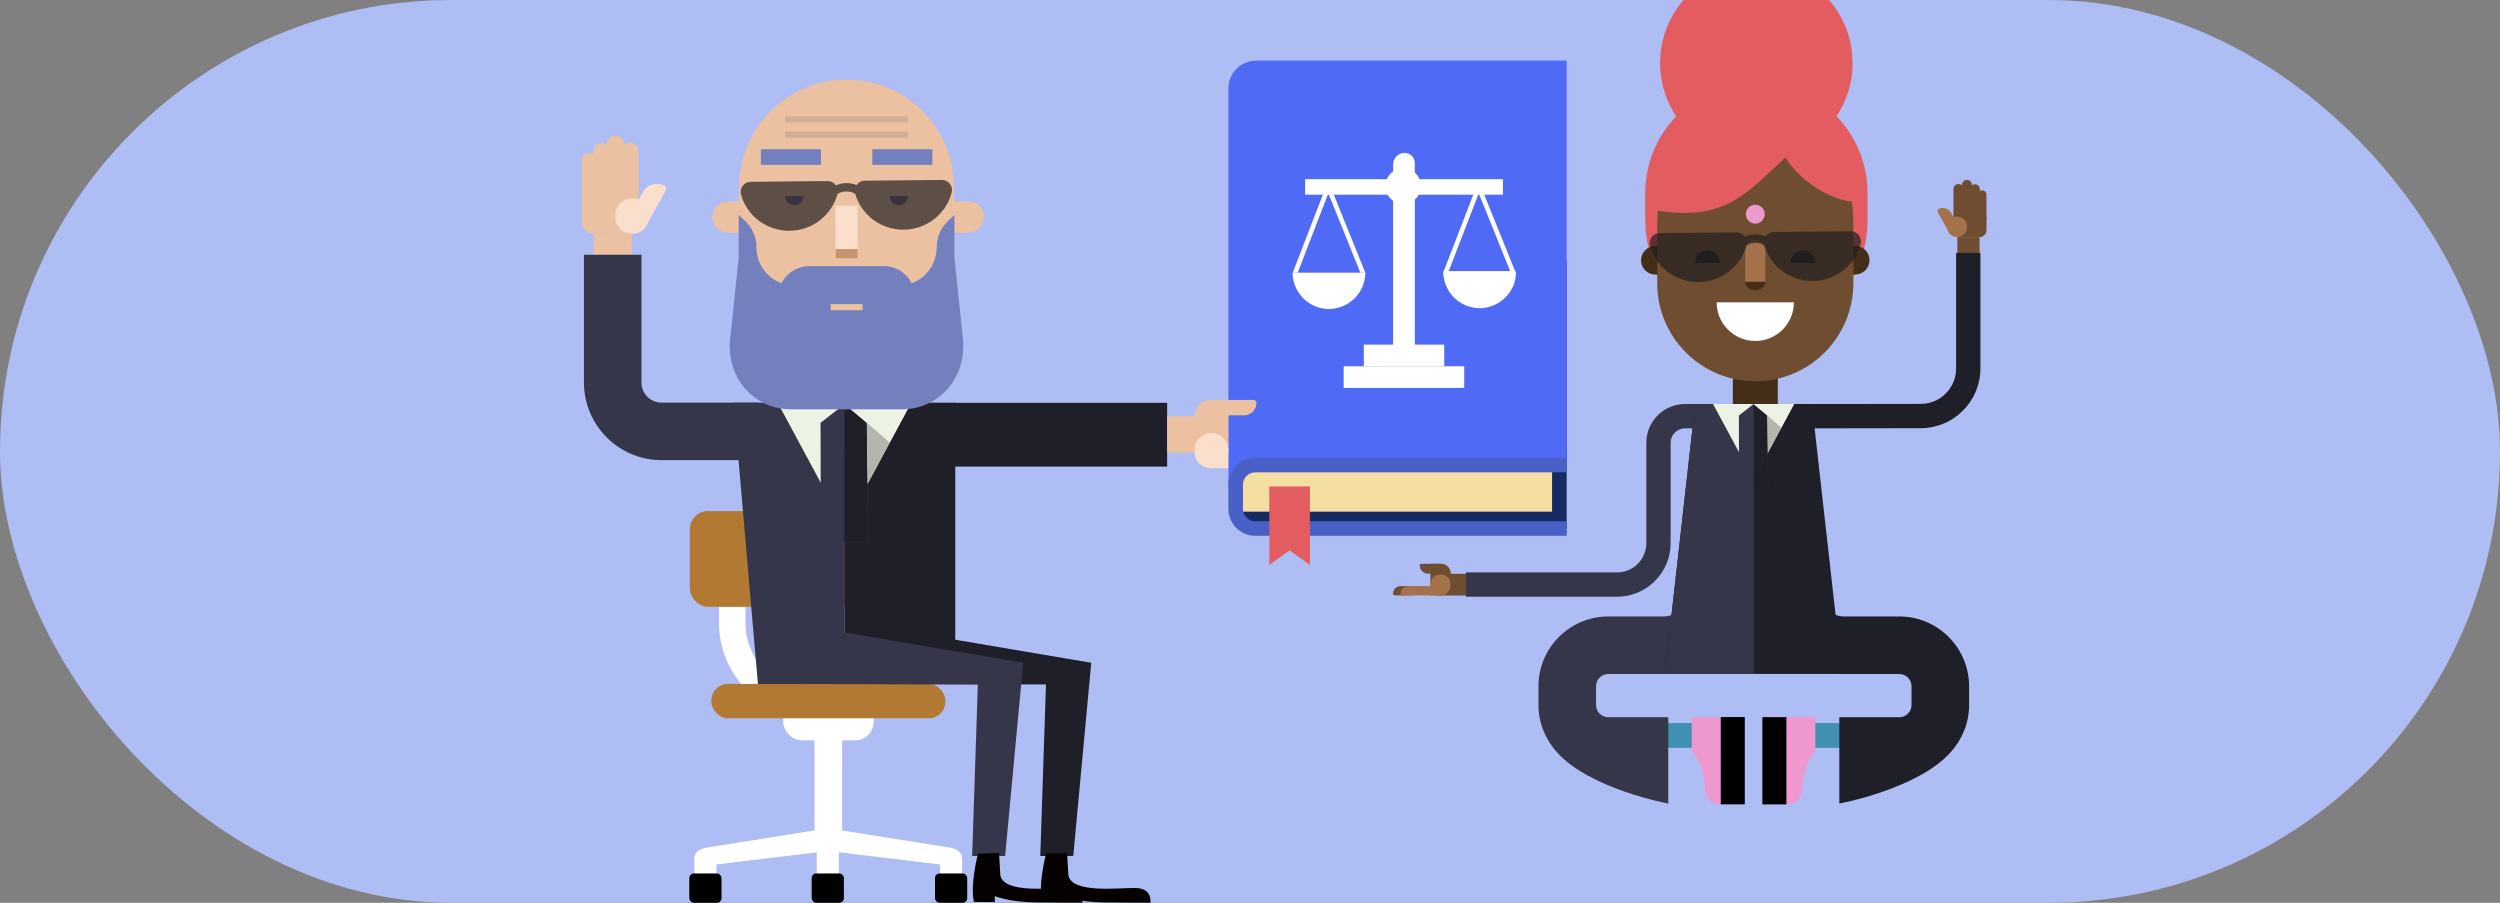
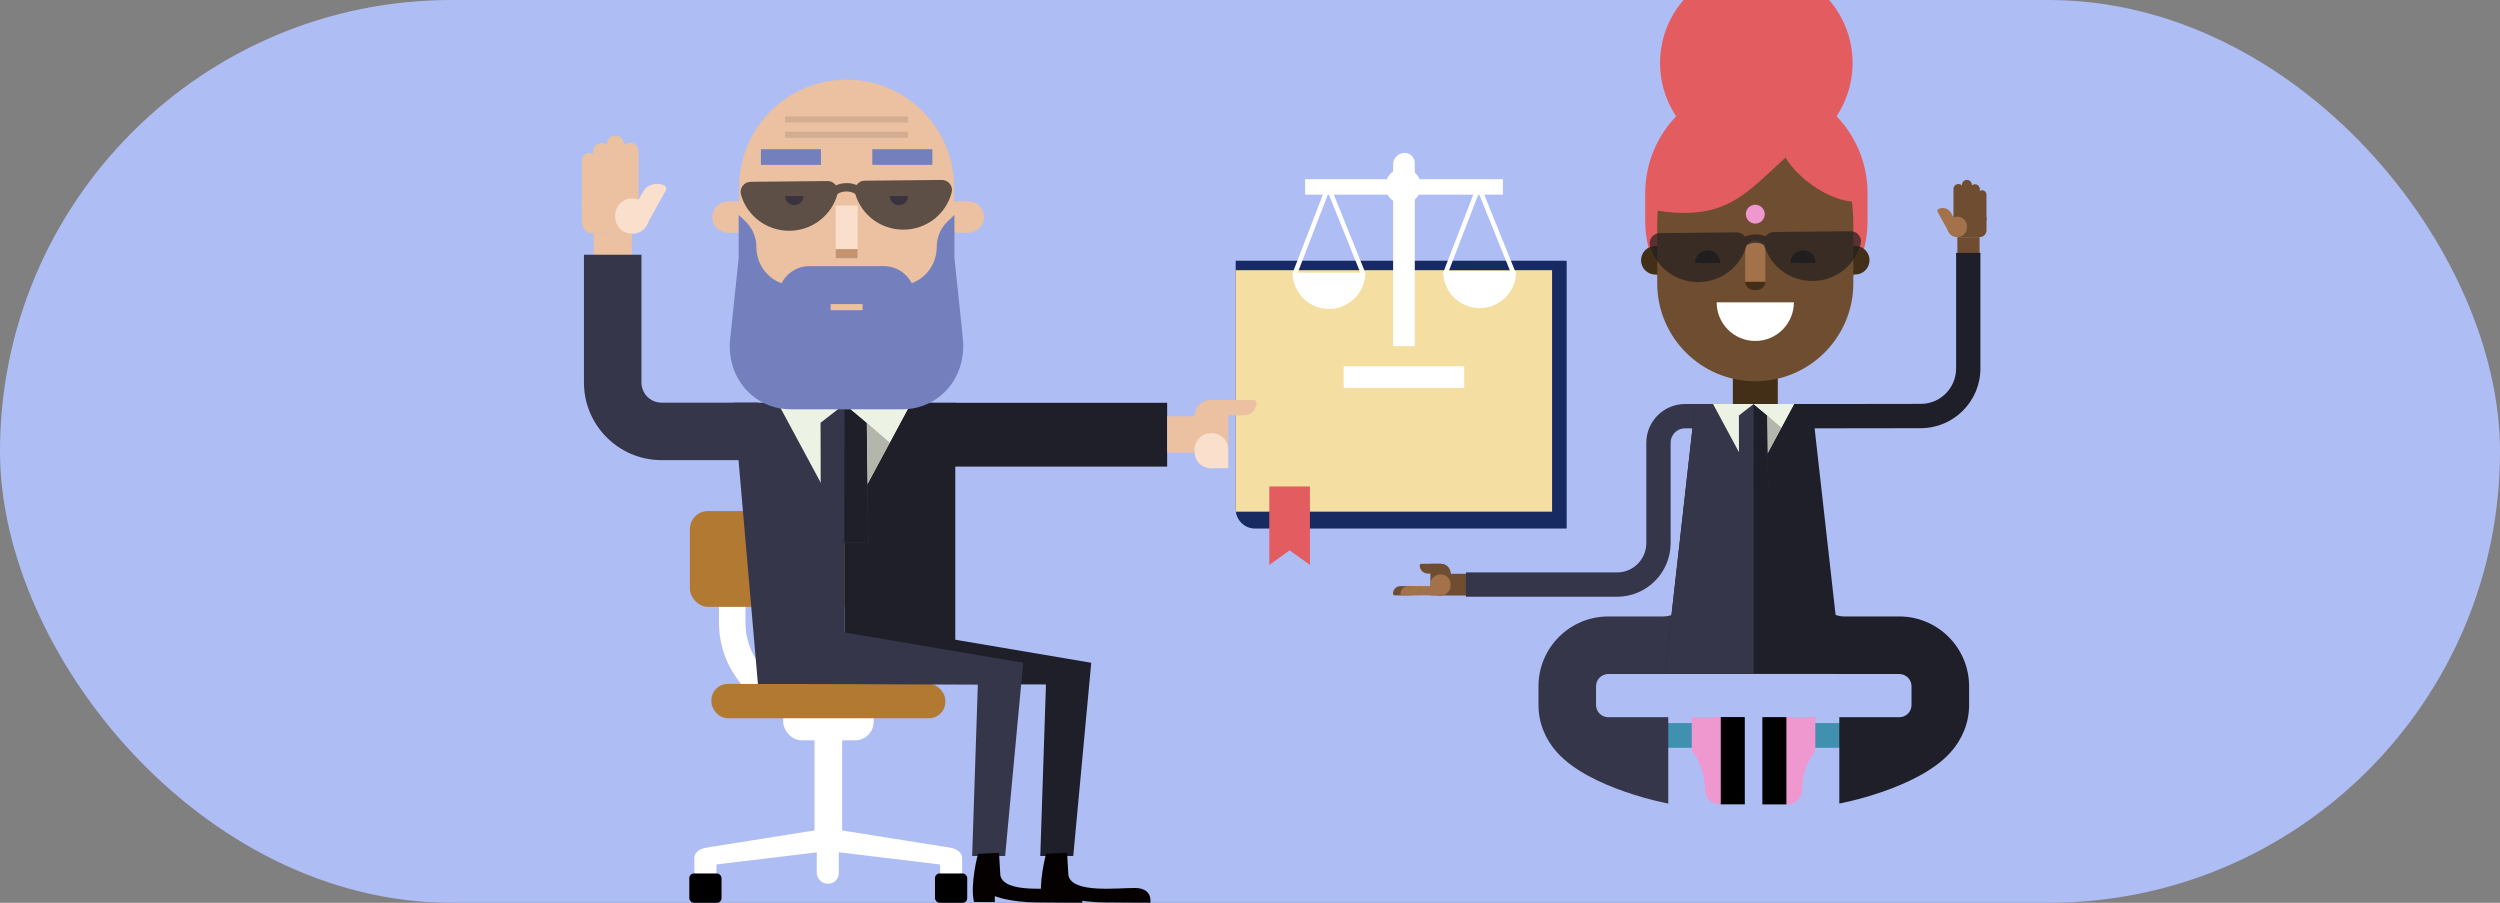
<svg xmlns="http://www.w3.org/2000/svg" id="Calque_1" width="360" height="130" viewBox="0 0 360 130">
  <rect x="0" y="0" width="360" height="130" fill="#808080" stroke="none" />
  <defs>
    <clipPath id="clippath">
      <rect x="0" y="0" width="360" height="130" rx="65" ry="65" style="fill:none;" />
    </clipPath>
  </defs>
  <rect x="0" y="0" width="360" height="130" rx="65" ry="65" style="fill:#aebdf4;" />
  <g style="clip-path:url(#clippath);">
    <g>
      <g>
        <g>
          <path d="M177.94,37.55h47.66v38.56h-44.87c-1.54,0-2.79-1.25-2.79-2.79V37.55Z" style="fill:#172b62;" />
          <rect x="177.94" y="38.91" width="45.56" height="34.77" style="fill:#f4dea2;" />
-           <path d="M225.6,66.6h-44.82c-2.15,0-3.89,1.74-3.89,3.89h0s0-57.75,0-57.75c0-2.22,1.8-4.01,4.01-4.01h44.7v57.87Z" style="fill:#4f6af5;" />
-           <path d="M178.99,73.29c0,.98,.79,1.77,1.77,1.77h44.85v2.1h-44.85c-2.13,0-3.87-1.74-3.87-3.87v-3.5c0-2.13,1.73-3.87,3.87-3.87h44.85v2.1h-44.85c-.98,0-1.77,.8-1.77,1.77v3.5Z" style="fill:#4961c6;" />
        </g>
        <polygon points="188.63 81.34 185.7 79.25 182.78 81.34 182.78 70.05 188.63 70.05 188.63 81.34" style="fill:#e35c60;" />
      </g>
      <g>
        <g>
          <path d="M117.37,103.49v-3.82c-5.52,0-10.02-4.49-10.02-10.02v-6.84s-3.82,0-3.82,0v6.84c0,7.63,6.2,13.83,13.83,13.83Z" style="fill:#fff;" />
          <rect x="99.34" y="73.59" width="28.11" height="13.8" rx="2.61" ry="2.61" style="fill:#b27933;" />
          <rect x="117.3" y="102.16" width="3.98" height="20.38" rx="1.9" ry="1.9" transform="translate(238.57 224.71) rotate(-180)" style="fill:#fff;" />
          <rect x="135.37" y="122.21" width="3.18" height="5.03" rx="1.52" ry="1.52" transform="translate(273.92 249.46) rotate(-180)" style="fill:#fff;" />
          <path d="M119.79,119.35l16.85,2.68c1.13,.16,2.02,.78,1.87,1.66h0c-.16,.88-1.11,1.07-2.24,.9l-17.03-2.05c-1.13-.16-1.93-1.02-1.78-1.9h0c.16-.88,1.21-1.46,2.34-1.3Z" style="fill:#fff;" />
          <path d="M118.74,119.35l-16.85,2.68c-1.13,.16-2.02,.78-1.87,1.66h0c.16,.88,1.11,1.07,2.24,.9l17.03-2.05c1.13-.16,1.93-1.02,1.78-1.9h0c-.16-.88-1.21-1.46-2.34-1.3Z" style="fill:#fff;" />
          <rect x="117.61" y="120.92" width="3.18" height="6.32" rx="1.52" ry="1.52" transform="translate(238.4 248.17) rotate(180)" style="fill:#fff;" />
          <g id="roue">
-             <rect x="116.88" y="125.78" width="4.64" height="4.22" rx=".66" ry=".66" transform="translate(238.4 255.78) rotate(180)" />
-           </g>
+             </g>
          <g id="roue-2">
            <rect x="134.64" y="125.78" width="4.64" height="4.22" rx=".66" ry=".66" transform="translate(273.92 255.78) rotate(180)" />
          </g>
          <rect x="99.98" y="122.21" width="3.18" height="5.03" rx="1.52" ry="1.52" transform="translate(203.15 249.46) rotate(-180)" style="fill:#fff;" />
          <g id="roue-3">
            <rect x="99.25" y="125.78" width="4.64" height="4.22" rx=".66" ry=".66" transform="translate(203.15 255.78) rotate(180)" />
          </g>
          <rect x="112.77" y="100.27" width="13.02" height="6.34" rx="2.66" ry="2.66" transform="translate(238.57 206.88) rotate(-180)" style="fill:#fff;" />
          <rect x="102.44" y="98.5" width="33.69" height="4.94" rx="2.36" ry="2.36" transform="translate(238.57 201.93) rotate(-180)" style="fill:#b27933;" />
        </g>
        <g>
          <g>
            <polygon points="154.55 123.26 149.8 123.26 150.62 98.56 125.34 98.5 125.1 90.01 157.14 95.44 154.55 123.26" style="fill:#1f1f2a;" />
            <g>
              <polygon points="109.14 98.5 121.6 98.5 121.6 57.98 105.63 57.98 109.14 98.5" style="fill:#36364b;" />
              <rect x="121.6" y="57.98" width="15.96" height="35.13" style="fill:#1f1f2a;" />
            </g>
            <g>
              <g>
                <g>
                  <g>
                    <g>
                      <path d="M89.5,29.16v-7.39c-.01-.68,.54-1.23,1.22-1.23h0c.68,0,1.23,.55,1.23,1.23v7.39c.01,.26-.2,.48-.47,.48h-1.51c-.26,0-.48-.21-.48-.47Z" style="fill:#ebc1a1;" />
                      <path d="M87.39,29.16v-8.41c-.01-.68,.54-1.23,1.22-1.23h0c.68,0,1.23,.55,1.23,1.23v8.41c.01,.26-.2,.48-.47,.48h-1.51c-.26,0-.48-.21-.48-.47Z" style="fill:#ebc1a1;" />
                      <path d="M85.42,29.16v-7.33c-.01-.68,.54-1.23,1.22-1.23h0c.68,0,1.23,.55,1.23,1.23v7.33c.01,.26-.2,.48-.47,.48h-1.51c-.26,0-.48-.21-.48-.47Z" style="fill:#ebc1a1;" />
                      <path d="M83.78,29.22v-6.11c0-.59,.47-1.07,1.06-1.07h0c.59,0,1.07,.48,1.07,1.07v6.11c0,.23-.18,.41-.41,.41h-1.31c-.23,0-.41-.18-.41-.41Z" style="fill:#ebc1a1;" />
                      <path d="M94.17,25.75h0v6.44c0,1.29-1.05,2.33-2.33,2.33h0c-.25,0-.45-.2-.45-.45v-5.53c0-1.54,1.25-2.79,2.79-2.79Z" transform="translate(159.39 101.41) rotate(-151.06)" style="fill:#f9dfcc;" />
                    </g>
                    <path d="M83.78,28.67v3.29c0,.94,.77,1.7,1.71,1.7h5.49s.97-4.99,.97-4.99h-8.17Z" style="fill:#ebc1a1;" />
                    <rect x="85.49" y="33.65" width="5.49" height="3.74" transform="translate(-.04 .1) rotate(-.07)" style="fill:#ebc1a1;" />
                  </g>
                  <path d="M90.96,28.58h.12c1.31,0,2.38,1.06,2.38,2.37v.32c0,1.31-1.06,2.38-2.36,2.38h-.12c-1.31,0-2.38-1.06-2.38-2.37v-.32c0-1.31,1.06-2.38,2.36-2.38Z" style="fill:#f9dfcc;" />
                </g>
                <path d="M109.14,66.26h-13.88c-6.16,0-11.17-5.01-11.17-11.17v-18.41h8.28v18.41c0,1.59,1.29,2.89,2.89,2.89h13.88v8.28Z" style="fill:#36364b;" />
              </g>
              <rect x="137.43" y="58" width="30.64" height="9.19" style="fill:#1f1f2a;" />
            </g>
            <g>
              <polygon points="121.6 75.85 121.6 75.85 112.09 58.19 131.1 58.19 121.6 75.85" style="fill:#edf3e4;" />
              <polygon points="125.04 78.12 118.2 78.12 118.16 60.88 121.62 58.19 121.62 58.19 124.82 60.88 125.04 78.12" style="fill:#36364b;" />
              <polygon points="121.6 58.19 124.8 60.88 125.01 78.12 121.57 78.12 121.6 58.19" style="fill:#1f1f2a;" />
              <polygon points="128.11 63.75 131.1 58.19 121.6 58.19 124.8 60.88 128.11 63.75" style="fill:#edf3e4;" />
              <polygon points="124.82 60.88 124.93 69.69 128.13 63.75 124.82 60.88" style="fill:#b2b6ab;" />
            </g>
            <g>
              <g>
                <path d="M102.57,28.99h2.51c1.25,0,2.26,1.01,2.26,2.26h0c0,1.25-1.01,2.26-2.26,2.26h-2.51v-4.52h0Z" transform="translate(209.92 62.51) rotate(180)" style="fill:#ebc1a1;" />
                <path d="M136.92,28.99h2.51c1.25,0,2.26,1.01,2.26,2.26h0c0,1.25-1.01,2.26-2.26,2.26h-2.51v-4.52h0Z" style="fill:#ebc1a1;" />
              </g>
              <path d="M117.35,51.59h9.12c6.03,0,10.91-4.88,10.91-10.91v-13.74c0-8.55-6.93-15.47-15.47-15.47h0c-8.55,0-15.47,6.93-15.47,15.47v13.74c0,6.03,4.88,10.91,10.91,10.91Z" style="fill:#ebc1a1;" />
              <g>
                <rect x="109.57" y="21.48" width="8.65" height="2.26" style="fill:#7480be;" />
                <rect x="125.61" y="21.48" width="8.65" height="2.26" style="fill:#7480be;" />
              </g>
              <path d="M112.06,38.33h19.71c0,2.48-2.01,4.5-4.5,4.5h-10.71c-2.48,0-4.5-2.01-4.5-4.5h0Z" transform="translate(243.83 81.15) rotate(-180)" style="fill:#7480be;" />
              <rect x="120.33" y="29.6" width="3.17" height="7.59" transform="translate(243.83 66.79) rotate(-180)" style="fill:#f9dfcc;" />
              <rect x="120.33" y="35.88" width="3.17" height="1.32" transform="translate(243.83 73.07) rotate(-180)" style="fill:#c49370;" />
              <path d="M113.06,28.23c0,.73,.59,1.32,1.32,1.32s1.32-.59,1.32-1.32" style="fill:#000972; opacity:.5;" />
              <path d="M128.12,28.23c0,.73,.59,1.32,1.32,1.32s1.32-.59,1.32-1.32" style="fill:#000972; opacity:.5;" />
              <path d="M135.59,25.91l-11.06,.11c-.51,0-.93,.26-1.19,.63-.43-.19-.93-.3-1.48-.28-.53,0-1.04,.12-1.48,.32-.27-.37-.7-.62-1.21-.62l-11.06,.11c-.96,0-1.66,.92-1.41,1.83,.84,3.04,3.67,5.25,7.01,5.22,3.3-.03,6.06-2.26,6.88-5.27,.03-.02,.05-.04,.09-.07,.31-.2,.74-.32,1.2-.32,.53,0,1,.15,1.28,.36,.87,2.99,3.67,5.17,6.98,5.14,3.34-.03,6.12-2.3,6.9-5.36,.24-.92-.48-1.81-1.44-1.8Z" style="fill:#221f20; opacity:.7;" />
              <path d="M138.61,48.31l-1.17-11.17h0v-6.2l-1.01,.97c-.98,.95-1.54,2.27-1.54,3.66h0c0,3.04-2.4,5.51-5.35,5.51h-15.27c-2.95,0-5.35-2.47-5.35-5.51h0c0-1.39-.56-2.71-1.54-3.66l-1.01-.97v6.2l-1.17,11.17c-.51,3.23,.61,6.57,3.08,8.62,1.52,1.26,3.45,2.01,5.54,2.01h16.15c2.1,0,4.03-.75,5.54-2.01,2.48-2.05,3.59-5.39,3.08-8.62Z" style="fill:#7480be;" />
              <rect x="119.62" y="43.79" width="4.59" height=".88" style="fill:#ebc1a1;" />
              <rect x="113.06" y="18.96" width="17.71" height=".88" style="fill:#d3ad92;" />
              <rect x="113.06" y="16.77" width="17.71" height=".88" style="fill:#d3ad92;" />
            </g>
          </g>
          <path d="M153.86,126.09c.59,2.58,7.02,1.76,9.6,1.78,2.58,.02,2.19,2.12,2.19,2.12,0,0-2.66,0-6.59-.04-3.93-.03-6.01-.91-6.01-.91v.86s-3-.02-3-.02c-.59-2.58,.58-6.93,.58-6.93l3.03-.14,.19,3.27Z" style="fill:#040100;" />
          <polygon points="144.74 123.26 139.99 123.26 140.81 98.56 115.53 98.5 115.29 90.01 147.34 95.44 144.74 123.26" style="fill:#36364b;" />
          <path d="M144.06,126.09c.59,2.58,7.02,1.76,9.6,1.78,2.58,.02,2.19,2.12,2.19,2.12,0,0-2.66,0-6.59-.04-3.93-.03-6.01-.91-6.01-.91v.86s-3-.02-3-.02c-.59-2.58,.58-6.93,.58-6.93l3.03-.14,.19,3.27Z" style="fill:#040100;" />
          <g>
            <rect x="168.08" y="59.96" width="4.9" height="5.23" transform="translate(-.17 .46) rotate(-.16)" style="fill:#ebc1a1;" />
            <path d="M174.37,57.58h2.51v7.61h-2.49c-1.31,0-2.38-1.06-2.38-2.37v-2.86c0-1.31,1.06-2.38,2.36-2.38Z" style="fill:#ebc1a1;" />
            <path d="M174.37,62.37h.12c1.31,0,2.38,1.06,2.38,2.37v.32c0,1.31-1.06,2.38-2.36,2.38h-.12c-1.31,0-2.38-1.06-2.38-2.37v-.32c0-1.31,1.06-2.38,2.36-2.38Z" style="fill:#f9dfcc;" />
            <rect x="174.38" y="65.05" width="2.49" height="2.37" style="fill:#f9dfcc;" />
          </g>
        </g>
        <path d="M174.77,59.81h4.36c.99,0,1.8-.8,1.8-1.79h0c0-.24-.19-.43-.43-.43h-4.68c-.58,0-1.05,.46-1.05,1.04v1.18Z" style="fill:#ebc1a1;" />
      </g>
      <g>
        <g>
          <g>
            <circle cx="252.91" cy="9.07" r="13.86" style="fill:#e35c60;" />
            <path d="M236.91,31.75c0,8.84,7.17,16.01,16.01,16.01s15.36-6.53,15.97-14.82c.03-.39,.04-.79,.04-1.19v-3.92c0-8.84-7.17-16.01-16.01-16.01s-16.01,7.17-16.01,16.01v3.92Z" style="fill:#e35c60;" />
            <g>
              <path d="M253.31,15.89h0c-8.9,0-17.23,9.35-14.56,14.46,11.81,1.76,13.45-4.26,22.78-11.37-2.34-1.66-5.17-3.1-8.22-3.1Z" style="fill:#e35c60;" />
              <path d="M255.12,18.25c.01,.78,1.29,1.29,1.29,2.29,0,3.16,6.1,8.51,10.87,8.51,2.3-1.63-8.94-14.77-12.16-10.8Z" style="fill:#e35c60;" />
            </g>
            <g>
              <rect x="236.67" y="104.12" width="8.93" height="3.56" style="fill:#3f91af;" />
              <path d="M245.51,113.69h0c0-1.93-.6-3.81-1.72-5.38l-.18-.25v-4.8h6.16s0,10.43,0,10.43c0,1.18-.95,2.13-2.13,2.13h0c-1.18,0-2.13-.95-2.13-2.13Z" style="fill:#ef97cf;" />
              <rect x="243.24" y="107.82" width="12.56" height="3.46" transform="translate(139.97 359.06) rotate(-90)" />
            </g>
            <g>
              <rect x="259.8" y="104.12" width="8.93" height="3.56" style="fill:#3f91af;" />
              <path d="M259.51,113.69h0c0-1.93,.6-3.81,1.72-5.38l.18-.25v-4.8s-6.16,0-6.16,0v10.43c0,1.18,.95,2.13,2.13,2.13h0c1.18,0,2.13-.95,2.13-2.13Z" style="fill:#ef97cf;" />
              <rect x="249.23" y="107.82" width="12.56" height="3.46" transform="translate(145.96 365.06) rotate(-90)" />
            </g>
            <g>
              <g>
                <g>
                  <rect x="207.55" y="81.98" width="3.13" height="4.39" transform="translate(124.61 293.17) rotate(-89.91)" style="fill:#6e4d30;" />
                  <path d="M207.47,81.19h-1.5s.02,4.55,.02,4.55h1.48c.78,0,1.42-.64,1.42-1.42v-1.71c0-.78-.63-1.42-1.41-1.42Z" style="fill:#6e4d30;" />
                  <path d="M201.67,84.4h2.03v.71c0,.35-.28,.63-.63,.63h-2.22c-.14,0-.26-.12-.26-.26h0c0-.6,.48-1.08,1.08-1.08Z" style="fill:#6e4d30;" />
                  <path d="M202.76,84.4h2.03v.71c0,.35-.28,.63-.63,.63h-2.22c-.14,0-.26-.12-.26-.26h0c0-.6,.48-1.08,1.08-1.08Z" style="fill:#a3714a;" />
                  <path d="M207.47,82.71h-.07c-.78,0-1.42,.64-1.42,1.42v.19c0,.78,.63,1.42,1.41,1.42h.07c.78,0,1.42-.64,1.42-1.42v-.19c0-.78-.63-1.42-1.41-1.42Z" style="fill:#a3714a;" />
                  <rect x="204.15" y="84.39" width="3.31" height="1.34" style="fill:#a3714a;" />
                </g>
                <path d="M232.85,85.93h-21.75v-3.5h21.75c2.33,0,4.22-1.89,4.22-4.22v-14.46c0-3.07,2.5-5.57,5.57-5.57h1.87v3.5h-1.87c-1.14,0-2.07,.93-2.07,2.07v14.46c0,4.26-3.46,7.72-7.72,7.72Z" style="fill:#36364b;" />
                <path d="M208.89,82.61c0-.78-.63-1.42-1.41-1.42h-2.81c-.13,0-.23,.1-.23,.22h0c0,.66,.53,1.19,1.18,1.19h3.27Z" style="fill:#6e4d30;" />
              </g>
              <g>
                <g>
                  <g>
                    <g>
                      <path d="M282.73,31.53v-4.31c0-.4-.31-.72-.71-.72h0c-.4,0-.72,.32-.72,.71v4.31c0,.15,.12,.28,.27,.28h.88c.15,0,.28-.12,.28-.28Z" style="fill:#6e4d30;" />
                      <path d="M283.95,31.53v-4.9c0-.4-.31-.72-.71-.72h0c-.4,0-.72,.32-.72,.71v4.9c0,.15,.12,.28,.27,.28h.88c.15,0,.28-.12,.28-.28Z" style="fill:#6e4d30;" />
                      <path d="M285.1,31.53v-4.27c0-.4-.31-.72-.71-.72h0c-.4,0-.72,.32-.72,.71v4.27c0,.15,.12,.28,.27,.28h.88c.15,0,.28-.12,.28-.28Z" style="fill:#6e4d30;" />
                      <path d="M286.05,31.57v-3.55c0-.34-.27-.62-.62-.62h0c-.34,0-.62,.28-.62,.62v3.55c0,.13,.1,.24,.24,.24h.76c.13,0,.24-.11,.24-.24Z" style="fill:#6e4d30;" />
                      <path d="M280.27,29.55h0c.75,0,1.36,.61,1.36,1.36v3.75h0c-.9,0-1.62-.73-1.62-1.62v-3.22c0-.15,.12-.26,.26-.26Z" transform="translate(19.53 139.88) rotate(-28.94)" style="fill:#a3714a;" />
                    </g>
                    <path d="M286.06,31.24v1.91c0,.55-.45,.99-.99,.99h-3.2s-.57-2.91-.57-2.91h4.76Z" style="fill:#6e4d30;" />
                    <rect x="281.86" y="34.15" width="3.2" height="2.53" style="fill:#6e4d30;" />
                  </g>
                  <path d="M281.87,31.2h-.07c-.76,0-1.38,.62-1.38,1.38v.18c0,.76,.62,1.38,1.38,1.38h.07c.76,0,1.38-.62,1.38-1.38v-.18c0-.76-.62-1.38-1.38-1.38Z" style="fill:#a3714a;" />
                </g>
                <path d="M262.77,61.68h-1.87v-3.5h1.87c1.08,0,10.08-.01,13.83-.02,2.8,0,5.08-2.29,5.08-5.1v-16.65h3.5v16.65c0,4.73-3.84,8.58-8.57,8.6-3.75,.01-12.76,.02-13.84,.02Z" style="fill:#1f1f2a;" />
              </g>
            </g>
            <g>
              <path d="M264.86,35.41h2.29c1.14,0,2.06,.92,2.06,2.06h0c0,1.14-.92,2.06-2.06,2.06h-2.29v-4.13h0Z" style="fill:#432e18;" />
              <path d="M236.31,35.41h2.29c1.14,0,2.06,.92,2.06,2.06h0c0,1.14-.92,2.06-2.06,2.06h-2.29v-4.13h0Z" transform="translate(476.97 74.95) rotate(-180)" style="fill:#432e18;" />
            </g>
            <polygon points="249.53 53.39 249.53 58.97 252.76 62.24 256 58.97 256 53.39 249.53 53.39" style="fill:#432e18;" />
            <path d="M252.76,54.9h0c-7.8,0-14.12-6.32-14.12-14.12v-8.38c0-7.8,2.82-11.67,10.62-11.67h7c7.8,0,10.62,3.87,10.62,11.67v8.38c0,7.8-6.32,14.12-14.12,14.12Z" style="fill:#6e4d30;" />
            <g>
              <path d="M257.83,37.86c0-1,.81-1.81,1.81-1.81,1,0,1.81,.81,1.81,1.81" style="fill:#1d1d1b;" />
              <path d="M244.08,37.86c0-1,.81-1.81,1.81-1.81s1.81,.81,1.81,1.81" style="fill:#1d1d1b;" />
            </g>
            <circle cx="252.76" cy="30.84" r="1.36" style="fill:#ef97cf;" />
            <path d="M247.2,43.54c0,3.07,2.49,5.56,5.56,5.56,3.07,0,5.56-2.49,5.56-5.56" style="fill:#fff;" />
            <g>
              <path d="M251.31,40.56h2.9c0,.66-.54,1.2-1.2,1.2h-.49c-.66,0-1.2-.54-1.2-1.2h0Z" style="fill:#432e18;" />
              <path d="M252.76,34.61h0c.8,0,1.45,.65,1.45,1.45v4.5h-2.9v-4.5c0-.8,.65-1.45,1.45-1.45Z" style="fill:#a3714a;" />
            </g>
            <path d="M264.86,115.7v-12.42h8.64c.97,0,1.76-.79,1.76-1.76v-2.7c0-.97-.79-1.76-1.76-1.76h-7.91c-6.2,0-11.46-4.84-11.99-11.02l-.49-5.81,8.25-.7,.49,5.81c.16,1.92,1.8,3.43,3.74,3.43h7.91c5.54,0,10.05,4.51,10.05,10.05v2.7c0,2.63-1.04,5.01-2.68,6.83-4.77,5.29-16,7.36-16,7.36Z" style="fill:#1f1f2a;" />
            <path d="M240.23,115.7v-12.42s-8.64,0-8.64,0c-.97,0-1.76-.79-1.76-1.76v-2.7c0-.97,.79-1.76,1.76-1.76h7.91c6.2,0,11.46-4.84,11.99-11.02l.49-5.81-8.25-.7-.49,5.81c-.16,1.92-1.8,3.43-3.74,3.43h-7.91c-5.54,0-10.05,4.51-10.05,10.05v2.7c0,2.63,1.04,5.01,2.68,6.83,4.77,5.29,16,7.36,16,7.36Z" style="fill:#36364b;" />
            <g>
              <path d="M253.31,15.89h0c-8.9,0-17.23,9.35-14.56,14.46,11.81,1.76,13.45-4.26,22.78-11.37-2.34-1.66-5.17-3.1-8.22-3.1Z" style="fill:#e35c60;" />
              <path d="M255.12,18.25c.01,.78,1.29,1.29,1.29,2.29,0,3.16,6.1,8.51,10.87,8.51,2.3-1.63-8.94-14.77-12.16-10.8Z" style="fill:#e35c60;" />
            </g>
          </g>
          <polygon points="265.28 97.05 239.74 97.05 244.11 58.18 260.91 58.18 265.28 97.05" style="fill:#1f1f2a;" />
          <polygon points="252.51 97.05 239.74 97.05 244.11 58.18 252.51 58.18 252.51 97.05" style="fill:#36364b;" />
          <g>
            <polygon points="252.51 69.02 252.51 69.02 246.68 58.18 258.34 58.18 252.51 69.02" style="fill:#edf3e4;" />
            <polygon points="254.62 70.41 250.42 70.41 250.4 59.83 252.52 58.18 252.52 58.18 254.49 59.83 254.62 70.41" style="fill:#36364b;" />
            <polygon points="252.51 58.18 254.48 59.83 254.61 70.41 252.5 70.41 252.51 58.18" style="fill:#1f1f2a;" />
            <polygon points="256.51 61.59 258.34 58.18 252.51 58.18 254.48 59.83 256.51 61.59" style="fill:#edf3e4;" />
            <polygon points="254.49 59.83 254.56 65.24 256.52 61.59 254.49 59.83" style="fill:#b2b6ab;" />
          </g>
        </g>
        <path d="M266.49,33.3l-11.06,.11c-.51,0-.93,.26-1.19,.63-.43-.19-.93-.3-1.48-.28-.53,0-1.04,.12-1.48,.32-.27-.37-.7-.62-1.21-.62l-11.06,.11c-.96,0-1.66,.92-1.41,1.83,.84,3.04,3.67,5.25,7.01,5.22,3.3-.03,6.06-2.26,6.88-5.27,.03-.02,.05-.04,.09-.07,.31-.2,.74-.32,1.2-.32,.53,0,1,.15,1.28,.36,.87,2.99,3.67,5.17,6.98,5.14,3.34-.03,6.12-2.3,6.9-5.36,.24-.92-.48-1.81-1.44-1.8Z" style="fill:#221f20; opacity:.7;" />
      </g>
      <g>
        <path d="M218.25,39.23s-.02-.05-.03-.07c0,0,0,0,0,0-.22-.54-.44-1.1-.66-1.64-.01-.03-.02-.06-.04-.09l-.67-1.68s0,0,0,0l-.17-.41c-.86-2.14-1.72-4.28-2.59-6.42-.28-.69-.56-1.39-.84-2.08-.13-.31-.52-.32-.64,0-.67,1.74-1.34,3.47-2.01,5.21-.49,1.26-.97,2.52-1.46,3.78-.06,.17-.13,.34-.19,.5-.15,.39-.3,.78-.45,1.16-.16,.41-.31,.81-.47,1.21,0,0,0,.01,0,.02-.06,.16-.12,.32-.18,.47,0,0,0,0,0,0,0,.02,0,.03-.01,.05h.7c.02-.06,.05-.12,.07-.17,.13-.33,.26-.66,.38-.99,.22-.57,.44-1.14,.66-1.71l.09-.24s0,0,0,0c0,0,0-.02,.01-.03,0,0,0,0,0,0l.48-1.24s0,0,0,0c.15-.4,.31-.79,.46-1.19l2.25-5.83c.59,1.47,1.19,2.94,1.78,4.41,.34,.86,.69,1.71,1.04,2.57,0,0,0,0,0,0l.48,1.2s0,0,0,0c0,0,0,0,0,0,0,.01,0,.02,.01,.03,.05,.13,.1,.25,.15,.37,.03,.07,.06,.15,.09,.22,.07,.16,.13,.33,.2,.49,.07,.16,.13,.33,.2,.49,.22,.54,.44,1.08,.65,1.62h.72s0,0,0,0Z" style="fill:#fff;" />
        <path d="M202.28,22.02h0c.8,0,1.45,.65,1.45,1.45v26.37h-3.12V23.68c0-.92,.74-1.66,1.66-1.66Z" style="fill:#fff;" />
        <rect x="187.93" y="25.8" width="28.49" height="2.23" style="fill:#fff;" />
-         <rect x="196.39" y="49.62" width="11.58" height="3.12" style="fill:#fff;" />
        <rect x="193.49" y="52.74" width="17.36" height="3.12" style="fill:#fff;" />
        <circle cx="202.06" cy="26.8" r="2.56" style="fill:#fff;" />
        <path d="M196.62,39.37s0,.05-.02,.08c0,.14-.01,.29-.03,.43t0,0c-.01,.13-.03,.25-.06,.37,0,.03-.01,.06-.02,.09-.52,2.57-3.02,4.4-5.63,4.13-1.27-.13-2.47-.72-3.33-1.66-.43-.46-.76-.99-1-1.57-.13-.3-.22-.61-.29-.94,0-.02,0-.03-.01-.05-.02-.12-.05-.25-.07-.39-.03-.2-.05-.42-.02-.6,0-.01,0-.02,0-.03h.71s0,.02-.01,.03h9.04s0-.02-.01-.03h.72s0,0,0,0c0,0,0,0,0,0,.02,.04,.02,.08,.02,.12Z" style="fill:#fff;" />
        <path d="M218.32,39.25s0,.05-.02,.08c0,.14-.01,.29-.03,.43,0,0,0,0,0,0-.01,.09-.02,.19-.04,.28-.01,.06-.02,.12-.03,.18-.52,2.57-3.02,4.4-5.63,4.13-1.27-.13-2.47-.72-3.34-1.66-.43-.46-.76-.99-1-1.57-.13-.3-.22-.61-.29-.94,0-.05-.02-.09-.03-.14-.02-.1-.04-.19-.05-.3-.03-.2-.05-.42-.02-.6,0-.02,0-.04,.01-.06,0,0,0,0,0,0,0-.02,.01-.03,.02-.05h10.37s0,0,0,0,0,0,0,0c0,.02,.02,.05,.03,.07,0,0,0,0,0,.01h0s.02,.09,.02,.12Z" style="fill:#fff;" />
        <path d="M196.59,39.23s-.02-.05-.03-.07c0,0,0,0,0,0-.22-.54-.44-1.1-.66-1.64-.01-.03-.02-.06-.04-.09l-.67-1.68s0,0,0,0l-.17-.41c-.86-2.14-1.72-4.28-2.59-6.42-.28-.69-.56-1.39-.84-2.08-.13-.31-.52-.32-.64,0-.67,1.74-1.34,3.47-2.01,5.21-.49,1.26-.97,2.52-1.46,3.78-.06,.17-.13,.34-.19,.5-.15,.39-.3,.78-.45,1.16-.16,.41-.31,.81-.47,1.21,0,0,0,.01,0,.02-.06,.16-.12,.32-.18,.47,0,0,0,0,0,0,0,.02,0,.03-.01,.05h.7c.02-.06,.05-.12,.07-.17,.13-.33,.26-.66,.38-.99,.22-.57,.44-1.14,.66-1.71l.09-.24s0,0,0,0c0,0,0-.02,.01-.03,0,0,0,0,0,0l.48-1.24s0,0,0,0c.15-.4,.31-.79,.46-1.19l2.25-5.83c.59,1.47,1.19,2.94,1.78,4.41,.34,.86,.69,1.71,1.04,2.57,0,0,0,0,0,0l.48,1.2s0,0,0,0c0,0,0,0,0,0,0,.01,0,.02,.01,.03,.05,.13,.1,.25,.15,.37,.03,.07,.06,.15,.09,.22,.07,.16,.13,.33,.2,.49,.07,.16,.13,.33,.2,.49,.22,.54,.44,1.08,.65,1.62h.72s0,0,0,0Z" style="fill:#fff;" />
      </g>
    </g>
  </g>
</svg>